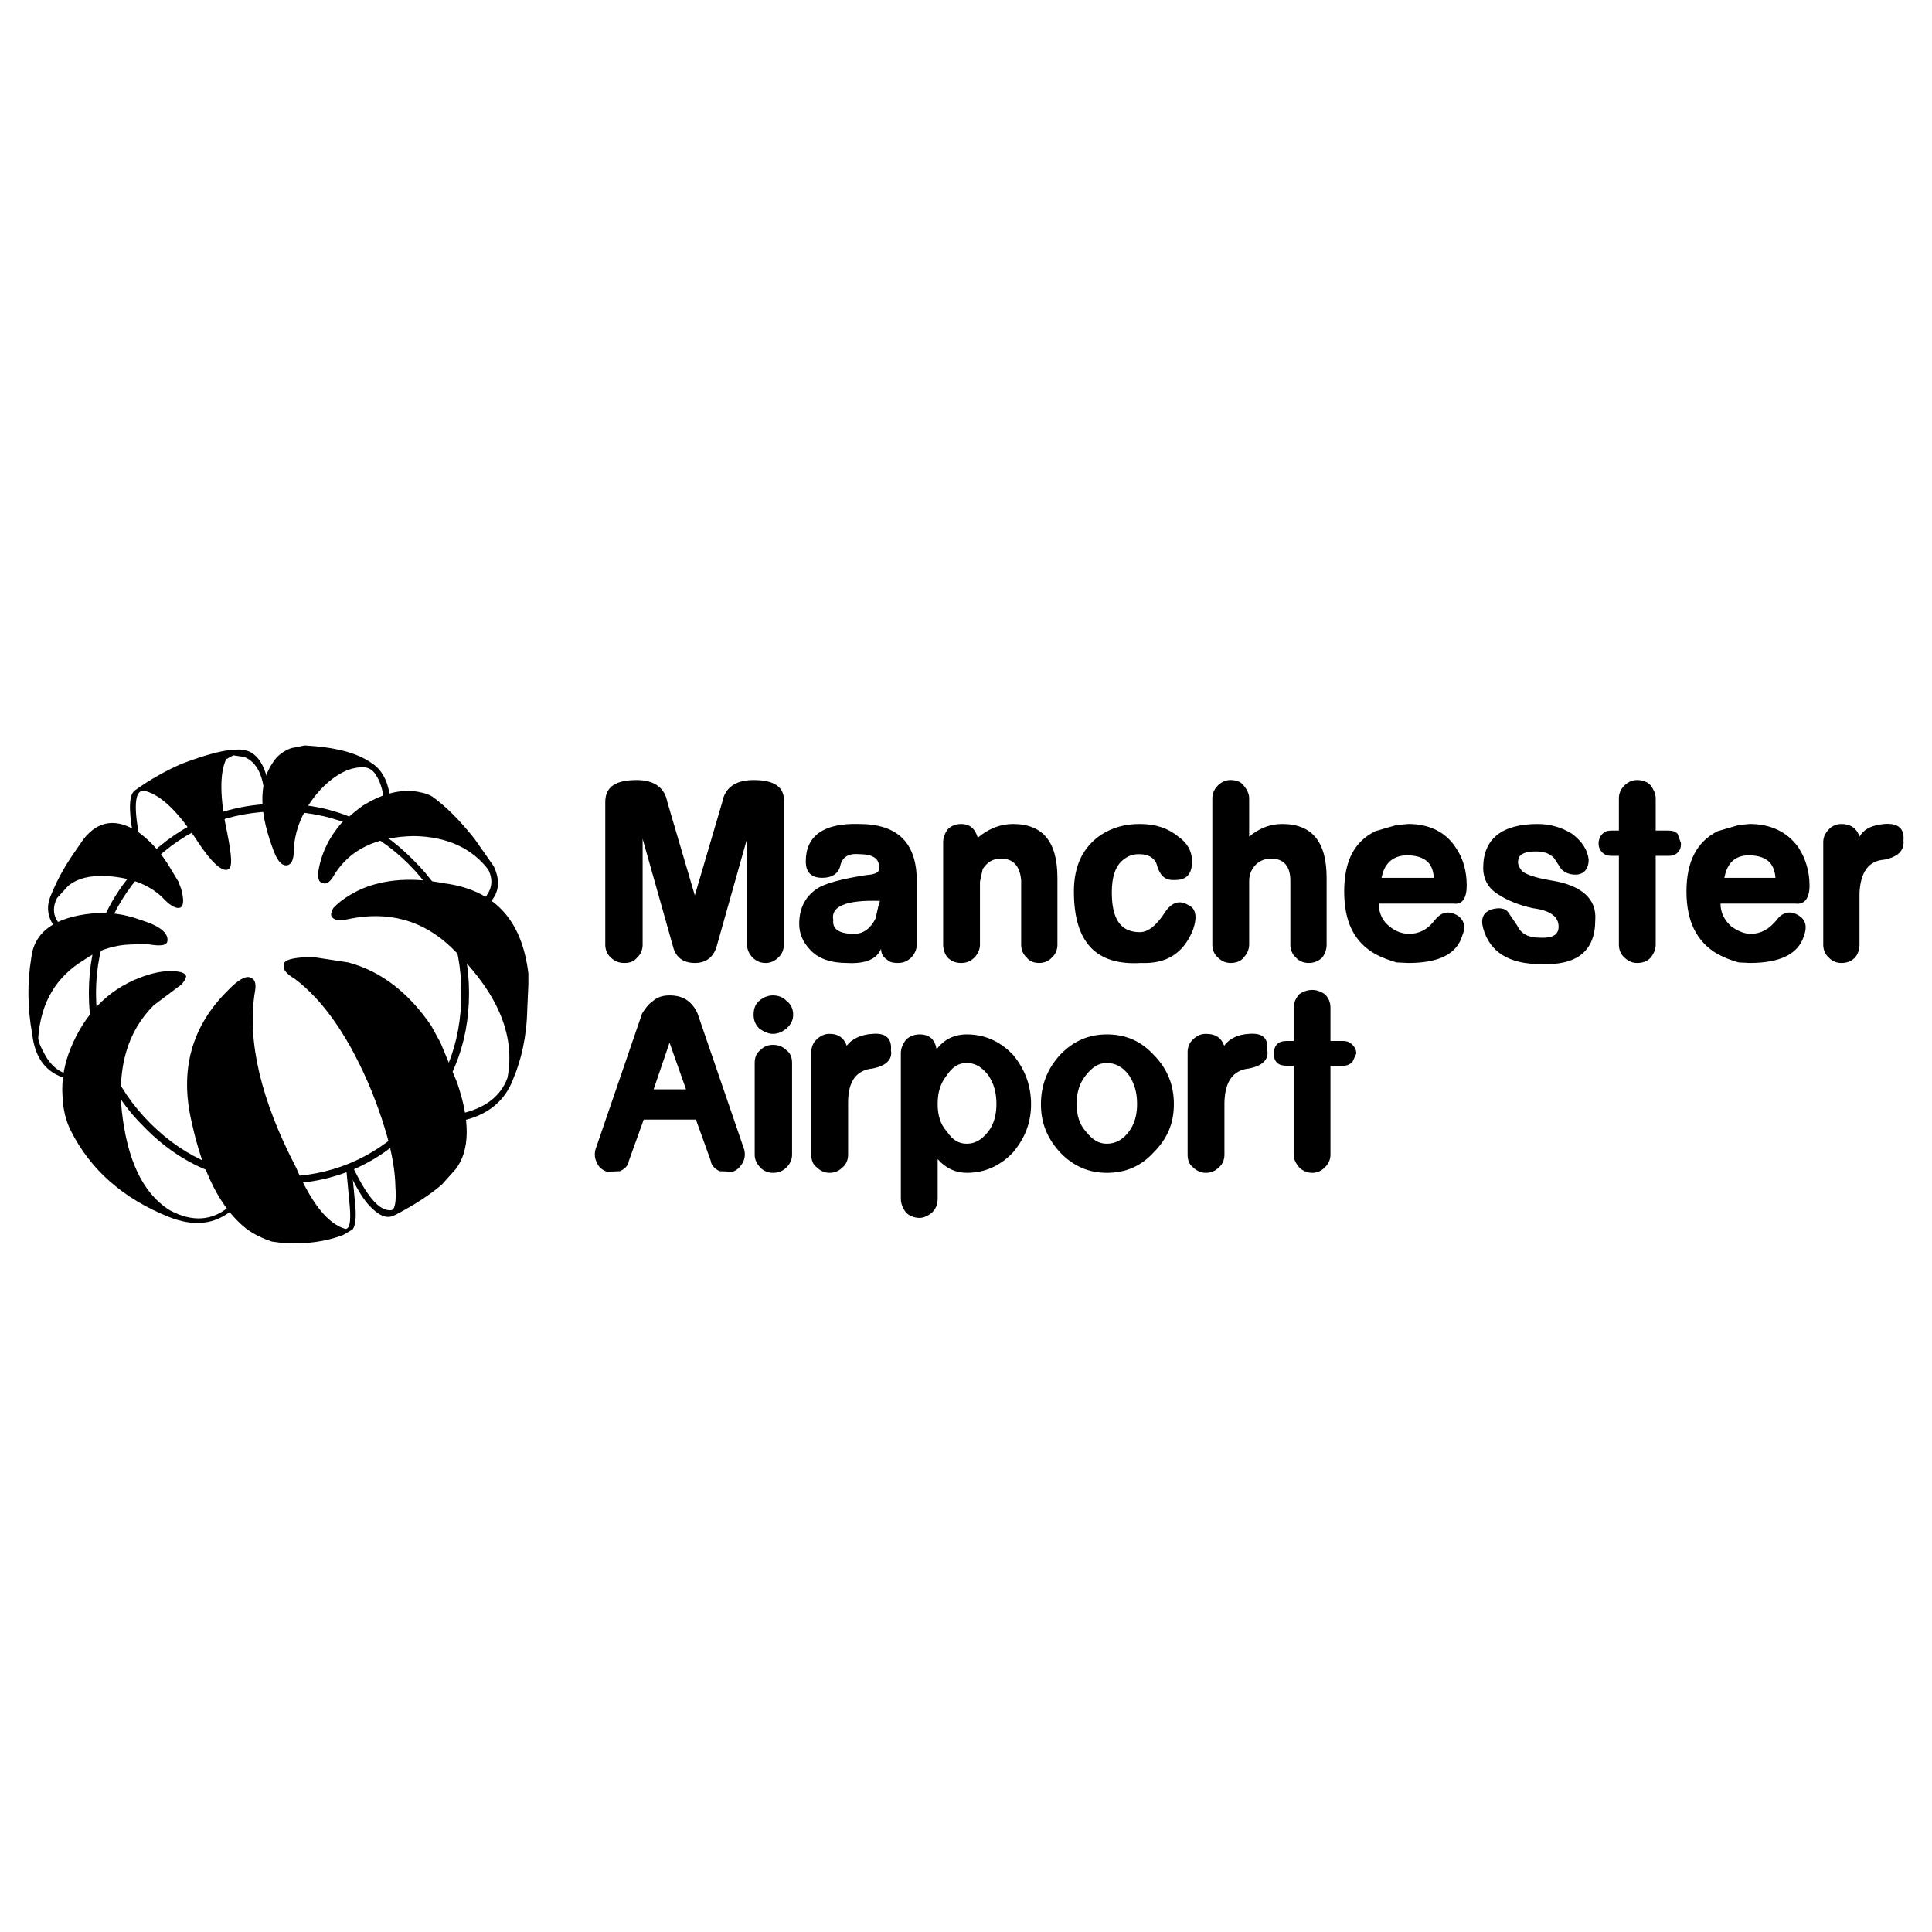
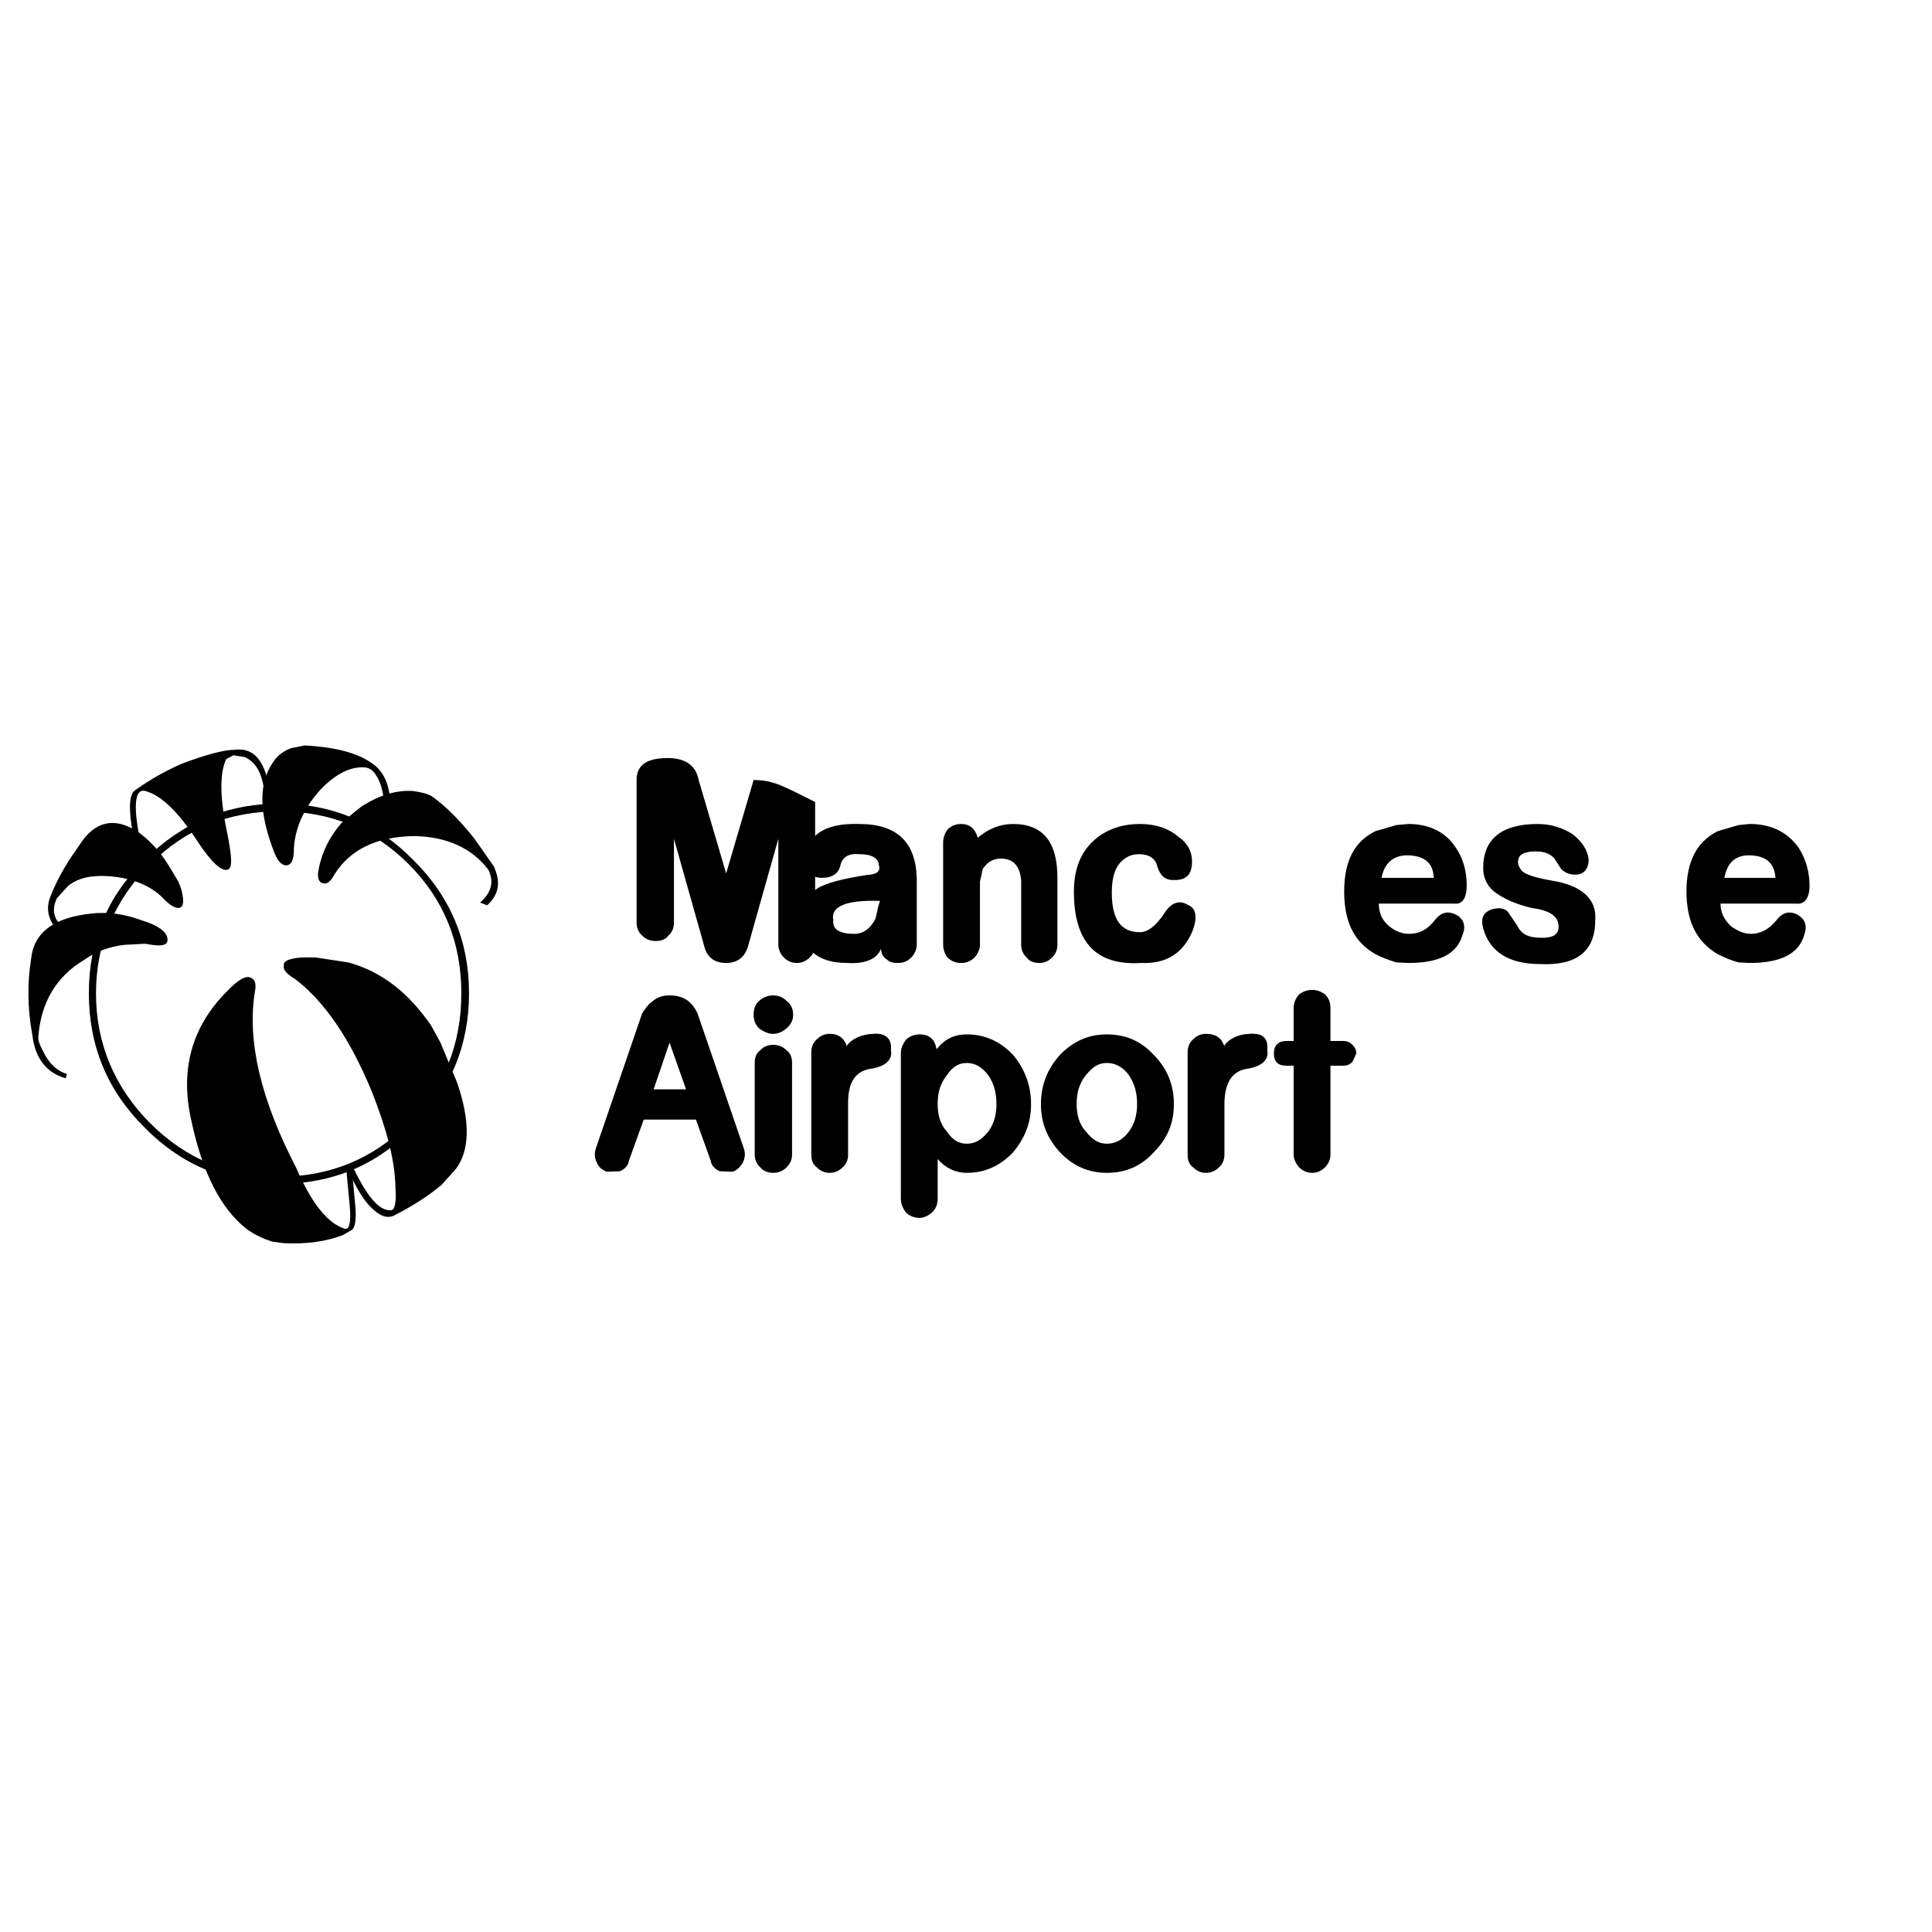
<svg xmlns="http://www.w3.org/2000/svg" version="1.0" id="Layer_1" x="0px" y="0px" width="192.756px" height="192.756px" viewBox="0 0 192.756 192.756" enable-background="new 0 0 192.756 192.756" xml:space="preserve">
  <g>
    <polygon fill-rule="evenodd" clip-rule="evenodd" fill="#FFFFFF" points="0,0 192.756,0 192.756,192.756 0,192.756 0,0  " />
    <path fill-rule="evenodd" clip-rule="evenodd" d="M14.456,85.772c-3.782,3.672-5.591,8.112-5.591,13.32   c0,5.207,1.809,9.701,5.591,13.428c3.728,3.783,8.222,5.592,13.429,5.592s9.647-1.809,13.319-5.592   c3.727-3.727,5.591-8.221,5.591-13.428c0-5.208-1.864-9.648-5.591-13.32c-3.672-3.728-8.112-5.591-13.319-5.591   S18.184,82.044,14.456,85.772L14.456,85.772z M27.885,80.948c4.988,0,9.318,1.699,12.881,5.262   c3.562,3.562,5.262,7.893,5.262,12.881c0,5.041-1.699,9.428-5.262,12.99c-3.563,3.562-7.893,5.316-12.881,5.316   c-5.043,0-9.318-1.754-12.881-5.316c-3.563-3.562-5.427-7.949-5.427-12.99c0-4.989,1.864-9.319,5.427-12.881   C18.567,82.647,22.842,80.948,27.885,80.948L27.885,80.948z" />
    <path fill-rule="evenodd" clip-rule="evenodd" d="M22.568,75.741c-0.658,1.37-0.658,3.837,0.11,7.399   c0.438,2.248,0.548,3.453,0.055,3.618c-0.603,0.219-1.645-0.712-3.015-2.795c-1.918-2.96-3.618-4.604-5.208-5.043   c-0.986-0.274-1.26,1.206-0.603,4.55l-0.658-0.329c-0.438-2.466-0.384-3.946,0.274-4.33c1.535-1.096,3.125-1.973,4.659-2.631   c2.466-0.932,4.22-1.371,5.207-1.371c2.028-0.274,3.179,1.206,3.562,4.495l-0.548,0.055c-0.165-2.083-0.822-3.344-2.028-3.837   l-1.096-0.165L22.568,75.741L22.568,75.741z" />
    <path fill-rule="evenodd" clip-rule="evenodd" d="M13.963,83.141c-2.247-1.589-4.166-1.315-5.646,0.603l-1.096,1.59   c-0.932,1.37-1.645,2.74-2.193,4.11c-0.438,1.097-0.274,2.193,0.548,3.18l0.438-0.384c-0.712-0.713-0.822-1.645-0.329-2.631   l1.096-1.206c0.986-0.822,2.357-1.096,4.001-0.987c2.467,0.165,4.385,0.987,5.646,2.357c0.658,0.658,1.206,0.932,1.59,0.768   c0.329-0.219,0.329-0.822,0.055-1.864L17.8,87.964l-0.822-1.371C16.101,85.114,15.059,83.963,13.963,83.141L13.963,83.141z" />
    <path fill-rule="evenodd" clip-rule="evenodd" d="M6.673,107.148c-0.932-0.273-1.645-0.932-2.192-1.918   c-0.438-0.822-0.712-1.371-0.658-1.809c0.274-3.398,1.754-5.975,4.604-7.674c1.151-0.822,2.521-1.315,4.001-1.48l2.083-0.109   c1.371,0.274,2.138,0.219,2.193-0.274c0.109-0.822-0.822-1.535-2.631-2.083c-1.754-0.658-3.398-0.822-4.933-0.658   c-3.728,0.383-5.755,1.863-6.03,4.495c-0.383,2.356-0.383,4.932,0.11,7.563c0.274,2.412,1.425,3.838,3.343,4.385L6.673,107.148   L6.673,107.148z" />
-     <path fill-rule="evenodd" clip-rule="evenodd" d="M7.057,104.572c1.37-3.344,3.618-5.756,6.852-7.016   c1.151-0.438,2.247-0.713,3.289-0.658c0.877,0,1.37,0.22,1.37,0.549c-0.109,0.383-0.383,0.768-0.822,1.041l-2.412,1.809   c-2.631,2.631-3.617,6.193-3.179,10.578c0.548,4.879,2.083,8.168,4.769,9.867c2.247,1.205,4.275,1.096,6.029-0.439l0.274,0.385   c-1.864,1.535-3.946,1.699-6.413,0.713c-4.495-1.811-7.783-4.66-9.756-8.605c-0.494-0.988-0.768-2.084-0.822-3.453   C6.125,107.807,6.399,106.162,7.057,104.572L7.057,104.572z" />
    <path fill-rule="evenodd" clip-rule="evenodd" d="M25.035,97.557c-0.438-0.274-1.26,0.164-2.302,1.26   c-3.618,3.564-4.824,7.949-3.618,13.102c1.096,5.098,2.905,8.66,5.481,10.688c0.822,0.604,1.7,0.986,2.521,1.262l1.206,0.164   c2.302,0.109,4.22-0.164,5.92-0.822l0.932-0.549c0.274-0.328,0.383-1.15,0.274-2.357l-0.384-4.109l-0.548,0.109l0.384,4.111   c0.11,1.424,0,2.191-0.438,2.191c-1.754-0.494-3.398-2.576-4.933-6.139c-3.508-6.742-4.878-12.607-4.111-17.43   C25.583,98.215,25.473,97.721,25.035,97.557L25.035,97.557z" />
    <path fill-rule="evenodd" clip-rule="evenodd" d="M30.078,95.528c-1.315,0.11-1.863,0.383-1.754,0.822   c-0.109,0.384,0.274,0.822,1.096,1.315c2.905,2.193,5.481,5.92,7.674,11.236c1.479,3.727,2.302,6.852,2.356,9.482   c0.11,1.535-0.055,2.357-0.438,2.357c-1.206,0.109-2.466-1.426-4.001-4.715c-0.219,0.166-0.384,0.275-0.494,0.275   c0.768,1.699,1.48,3.014,2.193,3.836c1.042,1.152,1.863,1.535,2.686,1.096c1.809-0.932,3.344-1.918,4.659-3.014l1.425-1.59   c1.371-1.809,1.48-4.713,0.11-8.66l-1.645-3.947l-0.932-1.699c-2.247-3.287-4.988-5.426-8.276-6.303l-3.234-0.493H30.078   L30.078,95.528z" />
-     <path fill-rule="evenodd" clip-rule="evenodd" d="M34.792,91.691c3.947-0.822,7.4,0.11,10.25,2.85   c4.549,4.386,6.413,8.66,5.591,12.99c-0.658,1.811-2.193,3.016-4.604,3.564l0.11,0.711c2.466-0.547,4.22-1.918,5.042-4.109   c0.822-1.92,1.371-4.275,1.425-7.018l0.11-2.465v-1.097c-0.658-5.427-3.454-8.332-8.387-8.989   c-3.124-0.603-5.865-0.438-8.222,0.548c-1.206,0.548-2.192,1.206-2.85,1.918c-0.274,0.493-0.274,0.768-0.11,0.932   C33.366,91.801,33.915,91.911,34.792,91.691L34.792,91.691z" />
    <path fill-rule="evenodd" clip-rule="evenodd" d="M31.722,87.142c0,0.658,0.164,0.932,0.548,0.987   c0.329,0.109,0.712-0.165,1.096-0.877c1.535-2.466,4.166-3.782,7.948-3.837c3.344,0.055,5.81,1.261,7.4,3.344   c0.603,1.206,0.329,2.302-0.822,3.289l0.712,0.274c1.206-1.096,1.37-2.357,0.658-3.892l-1.918-2.74   c-1.48-1.864-2.85-3.234-4.22-4.221c-0.438-0.274-1.097-0.438-1.918-0.548c-1.645-0.109-3.289,0.384-5.043,1.48l-0.712,0.548   l-1.37,1.151C32.708,83.689,31.996,85.333,31.722,87.142L31.722,87.142z" />
    <path fill-rule="evenodd" clip-rule="evenodd" d="M37.477,77.276c0.438,0.658,0.713,1.48,0.822,2.576l0.603-0.274   c-0.164-1.645-0.822-2.85-1.918-3.508c-1.425-0.986-3.618-1.535-6.578-1.699l-1.37,0.274c-0.712,0.274-1.37,0.712-1.809,1.425   c-1.48,2.138-1.371,5.152,0.164,9.044c0.384,0.932,0.823,1.315,1.316,1.206c0.329-0.109,0.548-0.438,0.603-1.206   c0-2.248,0.932-4.44,2.686-6.358c1.535-1.589,3.015-2.302,4.439-2.192C36.819,76.618,37.203,76.837,37.477,77.276L37.477,77.276z" />
    <path fill-rule="evenodd" clip-rule="evenodd" d="M105.499,87.581c0-3.563-1.425-5.372-4.439-5.372   c-1.206,0-2.412,0.438-3.508,1.37c-0.274-0.932-0.822-1.37-1.645-1.37c-0.548,0-0.986,0.165-1.37,0.548   c-0.274,0.383-0.438,0.822-0.438,1.26v10.25c0,0.438,0.165,0.932,0.438,1.261c0.384,0.383,0.822,0.548,1.37,0.548   c0.494,0,0.932-0.165,1.316-0.548c0.329-0.329,0.548-0.822,0.548-1.261v-6.303l0.274-1.261c0.438-0.658,0.986-1.042,1.809-1.042   c1.261,0,1.918,0.767,2.028,2.192v6.413c0,0.438,0.164,0.932,0.548,1.261c0.273,0.383,0.712,0.548,1.261,0.548   c0.438,0,0.932-0.165,1.261-0.548c0.384-0.329,0.548-0.822,0.548-1.261V87.581L105.499,87.581z" />
-     <path fill-rule="evenodd" clip-rule="evenodd" d="M126.821,85.662c1.26,0,1.918,0.767,1.918,2.192v6.413   c0,0.438,0.165,0.932,0.548,1.261c0.329,0.383,0.822,0.548,1.261,0.548c0.548,0,0.987-0.165,1.371-0.548   c0.273-0.329,0.438-0.822,0.438-1.261v-6.687c0-3.563-1.426-5.372-4.44-5.372c-1.206,0-2.302,0.438-3.289,1.261v-3.837   c0-0.438-0.219-0.877-0.548-1.261c-0.273-0.384-0.767-0.548-1.315-0.548c-0.438,0-0.877,0.165-1.261,0.548   s-0.548,0.822-0.548,1.261v14.635c0,0.438,0.164,0.932,0.548,1.261c0.384,0.383,0.822,0.548,1.261,0.548   c0.549,0,1.042-0.165,1.315-0.548c0.329-0.329,0.548-0.822,0.548-1.261v-6.303c0-0.438,0.056-0.822,0.329-1.261   C125.341,86.046,125.999,85.662,126.821,85.662L126.821,85.662z" />
-     <path fill-rule="evenodd" clip-rule="evenodd" d="M162.065,78.372c-0.384,0.384-0.549,0.822-0.549,1.261v3.234h-0.712   c-0.384,0-0.658,0.055-0.932,0.329c-0.274,0.274-0.384,0.657-0.384,0.932c0,0.384,0.109,0.658,0.384,0.932   c0.273,0.274,0.548,0.329,0.932,0.329h0.712v8.879c0,0.438,0.165,0.932,0.549,1.261c0.384,0.383,0.822,0.548,1.261,0.548   c0.548,0,1.041-0.165,1.37-0.548c0.274-0.329,0.493-0.822,0.493-1.261v-8.879h1.261c0.384,0,0.657-0.055,0.932-0.329   c0.274-0.274,0.329-0.548,0.329-0.932l-0.329-0.932c-0.274-0.274-0.548-0.329-0.932-0.329h-1.261v-3.234   c0-0.438-0.219-0.877-0.493-1.261c-0.329-0.384-0.822-0.548-1.37-0.548C162.888,77.824,162.449,77.988,162.065,78.372   L162.065,78.372z" />
-     <path fill-rule="evenodd" clip-rule="evenodd" d="M189.91,83.853c0.109-1.206-0.549-1.754-1.919-1.644   c-1.151,0.11-1.974,0.438-2.467,1.261c-0.273-0.822-0.877-1.261-1.809-1.261c-0.438,0-0.932,0.165-1.261,0.548   c-0.384,0.383-0.548,0.822-0.548,1.26v10.25c0,0.438,0.164,0.932,0.548,1.261c0.329,0.383,0.822,0.548,1.261,0.548   c0.548,0,0.986-0.165,1.37-0.548c0.274-0.329,0.438-0.822,0.438-1.261v-5.207c0.109-2.083,0.932-3.179,2.467-3.289   C189.361,85.498,190.02,84.84,189.91,83.853L189.91,83.853z" />
    <path fill-rule="evenodd" clip-rule="evenodd" d="M87.685,86.32c0.219,0.658-0.274,0.932-1.261,0.987   c-2.466,0.384-4.111,0.822-4.933,1.37c-1.206,0.822-1.754,2.028-1.754,3.508c0,0.986,0.384,1.809,1.042,2.521   c0.822,0.932,2.083,1.371,3.727,1.371c1.918,0.109,3.015-0.438,3.398-1.425c0,0.438,0.165,0.822,0.603,1.096   c0.274,0.274,0.658,0.329,1.096,0.329c0.493,0,0.932-0.165,1.315-0.548c0.329-0.329,0.548-0.822,0.548-1.261v-6.194   c0.055-3.946-1.864-5.865-5.755-5.865c-3.562-0.11-5.317,1.206-5.317,3.727c0,1.096,0.548,1.645,1.645,1.645   c0.986,0,1.645-0.438,1.809-1.261c0.219-0.822,0.822-1.206,1.918-1.096C86.973,85.224,87.63,85.607,87.685,86.32L87.685,86.32z    M87.356,91.637c-0.494,0.987-1.206,1.535-2.138,1.535c-1.425,0-2.193-0.438-2.083-1.37c-0.274-1.371,1.261-2.028,4.659-1.919   l-0.165,0.548L87.356,91.637L87.356,91.637z" />
    <path fill-rule="evenodd" clip-rule="evenodd" d="M115.475,86.484c0.274,0.822,0.713,1.315,1.535,1.315   c1.315,0.055,1.918-0.493,1.918-1.864c0-0.987-0.438-1.809-1.37-2.466c-0.986-0.822-2.247-1.261-3.837-1.261   c-1.535,0-2.795,0.384-3.892,1.096c-1.754,1.206-2.686,3.015-2.686,5.646c0,5.043,2.192,7.4,6.687,7.126   c2.577,0.109,4.275-0.987,5.207-3.344c0.439-1.315,0.274-2.138-0.548-2.467c-0.822-0.493-1.644-0.219-2.302,0.822   c-0.822,1.261-1.645,1.918-2.467,1.918c-1.918,0-2.795-1.315-2.795-3.946c0-1.535,0.328-2.631,1.15-3.289   c0.493-0.384,0.932-0.548,1.59-0.548C114.652,85.224,115.311,85.662,115.475,86.484L115.475,86.484z" />
    <path fill-rule="evenodd" clip-rule="evenodd" d="M137.235,82.921c-2.138,1.042-3.125,3.015-3.125,6.029s0.987,5.043,3.125,6.249   c0.603,0.329,1.37,0.603,2.083,0.822l1.205,0.055c3.016,0,4.824-0.877,5.372-2.741c0.384-0.877,0.164-1.535-0.438-1.973   c-0.932-0.548-1.645-0.384-2.302,0.438c-0.713,0.932-1.535,1.37-2.576,1.37c-0.713,0-1.371-0.274-1.919-0.713   c-0.712-0.548-1.096-1.315-1.096-2.302h7.509c0.822,0.109,1.261-0.548,1.261-1.809c0-1.37-0.329-2.686-1.096-3.782   c-0.987-1.535-2.632-2.357-4.715-2.357l-1.205,0.11L137.235,82.921L137.235,82.921z M137.838,87.581   c0.274-1.425,1.097-2.192,2.467-2.247c1.754,0,2.686,0.712,2.74,2.247H137.838L137.838,87.581z" />
    <path fill-rule="evenodd" clip-rule="evenodd" d="M171.384,82.921c-2.083,1.042-3.125,3.015-3.125,6.029s1.042,5.043,3.125,6.249   c0.657,0.329,1.26,0.603,2.082,0.822l1.097,0.055c3.015,0,4.878-0.877,5.426-2.741c0.329-0.877,0.165-1.535-0.493-1.973   c-0.822-0.548-1.644-0.384-2.247,0.438c-0.768,0.932-1.59,1.37-2.576,1.37c-0.658,0-1.261-0.274-1.918-0.713   c-0.713-0.657-1.097-1.37-1.097-2.302h7.509c0.877,0.109,1.371-0.548,1.371-1.809c0-1.37-0.384-2.686-1.097-3.782   c-1.096-1.535-2.74-2.357-4.878-2.357l-1.097,0.11L171.384,82.921L171.384,82.921z M172.041,87.581   c0.274-1.425,0.986-2.192,2.357-2.247c1.753,0,2.631,0.712,2.74,2.247H172.041L172.041,87.581z" />
    <path fill-rule="evenodd" clip-rule="evenodd" d="M155.762,86.704c0.438,0.438,0.986,0.603,1.645,0.548   c0.712-0.109,1.096-0.658,1.096-1.479c-0.109-0.987-0.657-1.809-1.644-2.576c-0.987-0.603-2.083-0.987-3.453-0.987   c-3.563,0-5.427,1.48-5.427,4.385c0,1.097,0.493,2.028,1.479,2.631c0.987,0.657,2.192,1.096,3.398,1.37   c1.699,0.219,2.521,0.768,2.631,1.645c0.109,0.932-0.438,1.37-1.809,1.315c-1.206,0-1.918-0.384-2.302-1.206l-0.932-1.37   c-0.329-0.384-0.878-0.438-1.535-0.274c-0.932,0.274-1.206,0.932-0.932,1.918c0.657,2.356,2.576,3.562,5.7,3.562   c3.618,0.165,5.481-1.261,5.481-4.385c0.164-2.083-1.315-3.454-4.33-3.947c-1.645-0.274-2.631-0.603-3.015-0.987   c-0.274-0.383-0.438-0.712-0.329-1.096c0.055-0.548,0.713-0.823,1.699-0.823c0.822,0,1.37,0.165,1.863,0.658L155.762,86.704   L155.762,86.704z" />
    <path fill-rule="evenodd" clip-rule="evenodd" d="M77.106,104.244c0.548,0,0.987,0.164,1.37,0.547   c0.384,0.275,0.548,0.713,0.548,1.262v9.152c0,0.439-0.165,0.877-0.548,1.262c-0.383,0.383-0.822,0.549-1.37,0.549   c-0.438,0-0.932-0.166-1.261-0.549c-0.384-0.385-0.548-0.822-0.548-1.262v-9.152c0-0.549,0.164-0.986,0.548-1.262   C76.175,104.408,76.668,104.244,77.106,104.244L77.106,104.244z" />
    <path fill-rule="evenodd" clip-rule="evenodd" d="M77.106,99.311c0.548,0,0.987,0.164,1.37,0.549   c0.438,0.328,0.658,0.82,0.658,1.369s-0.219,0.986-0.658,1.371c-0.383,0.328-0.822,0.547-1.37,0.547   c-0.438,0-0.932-0.219-1.37-0.547c-0.384-0.385-0.548-0.822-0.548-1.371s0.165-1.041,0.548-1.369   C76.175,99.475,76.668,99.311,77.106,99.311L77.106,99.311z" />
    <path fill-rule="evenodd" clip-rule="evenodd" d="M101.06,105.23c-1.315-1.371-2.851-2.029-4.604-2.029   c-1.261,0-2.247,0.494-3.015,1.48c-0.165-0.986-0.712-1.48-1.699-1.48c-0.548,0-1.042,0.221-1.37,0.549   c-0.274,0.383-0.494,0.822-0.494,1.316v14.523c0,0.549,0.219,0.988,0.494,1.371c0.329,0.33,0.822,0.549,1.37,0.549   c0.438,0,0.877-0.219,1.261-0.549c0.384-0.383,0.548-0.822,0.548-1.371v-3.945c0.822,0.932,1.809,1.371,2.905,1.371   c1.754,0,3.289-0.658,4.604-2.029c1.15-1.371,1.809-2.904,1.809-4.824C102.868,108.244,102.21,106.6,101.06,105.23L101.06,105.23z    M96.455,114.109c-0.822,0-1.425-0.383-1.973-1.205c-0.658-0.713-0.932-1.645-0.932-2.742c0-1.205,0.274-2.082,0.932-2.904   c0.548-0.822,1.151-1.205,1.973-1.205s1.48,0.383,2.138,1.205c0.548,0.822,0.822,1.699,0.822,2.904   c0,1.098-0.274,2.029-0.822,2.742C97.936,113.727,97.277,114.109,96.455,114.109L96.455,114.109z" />
-     <path fill-rule="evenodd" clip-rule="evenodd" d="M75.188,77.824c-1.754,0-2.85,0.713-3.125,2.193l-2.74,9.318l-2.741-9.318   c-0.274-1.48-1.37-2.193-3.07-2.193c-2.138,0-3.124,0.713-3.124,2.193v14.251c0,0.438,0.165,0.932,0.548,1.261   c0.384,0.383,0.823,0.548,1.371,0.548c0.548,0,0.987-0.165,1.261-0.548c0.383-0.329,0.548-0.822,0.548-1.261V83.689l3.015,10.688   c0.273,1.151,1.042,1.699,2.192,1.699c1.096,0,1.864-0.548,2.192-1.699l3.015-10.688v10.579c0,0.438,0.219,0.932,0.548,1.261   c0.384,0.383,0.822,0.548,1.315,0.548c0.439,0,0.877-0.165,1.261-0.548c0.383-0.329,0.548-0.822,0.548-1.261V80.017   C78.312,78.537,77.271,77.824,75.188,77.824L75.188,77.824z" />
+     <path fill-rule="evenodd" clip-rule="evenodd" d="M75.188,77.824l-2.74,9.318l-2.741-9.318   c-0.274-1.48-1.37-2.193-3.07-2.193c-2.138,0-3.124,0.713-3.124,2.193v14.251c0,0.438,0.165,0.932,0.548,1.261   c0.384,0.383,0.823,0.548,1.371,0.548c0.548,0,0.987-0.165,1.261-0.548c0.383-0.329,0.548-0.822,0.548-1.261V83.689l3.015,10.688   c0.273,1.151,1.042,1.699,2.192,1.699c1.096,0,1.864-0.548,2.192-1.699l3.015-10.688v10.579c0,0.438,0.219,0.932,0.548,1.261   c0.384,0.383,0.822,0.548,1.315,0.548c0.439,0,0.877-0.165,1.261-0.548c0.383-0.329,0.548-0.822,0.548-1.261V80.017   C78.312,78.537,77.271,77.824,75.188,77.824L75.188,77.824z" />
    <path fill-rule="evenodd" clip-rule="evenodd" d="M132.192,99.201c-0.384-0.273-0.822-0.439-1.261-0.439   c-0.493,0-0.932,0.166-1.315,0.439c-0.329,0.383-0.548,0.822-0.548,1.369v3.289h-0.713c-0.822,0-1.261,0.439-1.261,1.262   s0.438,1.205,1.261,1.205h0.713v8.879c0,0.439,0.219,0.877,0.548,1.262c0.384,0.383,0.822,0.549,1.315,0.549   c0.438,0,0.877-0.166,1.261-0.549c0.384-0.385,0.548-0.822,0.548-1.262v-8.879h1.261c0.384,0,0.658-0.109,0.933-0.383l0.383-0.822   c0-0.33-0.109-0.604-0.383-0.877c-0.274-0.275-0.549-0.385-0.933-0.385h-1.261v-3.289   C132.74,100.023,132.576,99.584,132.192,99.201L132.192,99.201z" />
    <path fill-rule="evenodd" clip-rule="evenodd" d="M124.628,103.146c-1.205,0.055-2.027,0.549-2.466,1.152v0.109   c-0.274-0.822-0.822-1.262-1.863-1.262c-0.438,0-0.877,0.166-1.262,0.549c-0.383,0.328-0.548,0.822-0.548,1.262v10.248   c0,0.549,0.165,0.988,0.548,1.262c0.385,0.383,0.823,0.549,1.262,0.549c0.493,0,0.932-0.166,1.314-0.549   c0.329-0.273,0.549-0.713,0.549-1.262v-5.207c0.055-2.137,0.877-3.232,2.466-3.398c1.371-0.273,1.974-0.932,1.81-1.809   C126.547,103.586,125.999,103.037,124.628,103.146L124.628,103.146z" />
    <path fill-rule="evenodd" clip-rule="evenodd" d="M87.082,103.146c-1.206,0.055-2.138,0.549-2.576,1.152v0.109   c-0.274-0.822-0.822-1.262-1.754-1.262c-0.438,0-0.877,0.166-1.261,0.549c-0.383,0.328-0.548,0.822-0.548,1.262v10.248   c0,0.549,0.165,0.988,0.548,1.262c0.384,0.383,0.822,0.549,1.261,0.549c0.494,0,0.932-0.166,1.315-0.549   c0.329-0.273,0.548-0.713,0.548-1.262v-5.207c0-2.137,0.822-3.232,2.466-3.398c1.371-0.273,1.974-0.932,1.809-1.809   C89,103.586,88.343,103.037,87.082,103.146L87.082,103.146z" />
    <path fill-rule="evenodd" clip-rule="evenodd" d="M66.802,99.311L66.802,99.311c-0.658,0-1.206,0.164-1.645,0.549   c-0.493,0.328-0.822,0.82-1.096,1.26l-4.604,13.43c-0.165,0.438-0.165,0.986,0.109,1.479c0.165,0.439,0.548,0.713,0.987,0.877   l1.315-0.055c0.438-0.219,0.822-0.547,0.877-1.041l1.48-4.111h5.207l1.48,4.111c0.055,0.494,0.438,0.822,0.877,1.041l1.315,0.055   c0.438-0.164,0.713-0.438,0.987-0.877c0.274-0.492,0.274-1.041,0.11-1.479l-4.604-13.43C69.049,99.914,68.172,99.311,66.802,99.311   L66.802,99.311z M65.212,108.684l1.589-4.66l1.644,4.66H65.212L65.212,108.684z" />
    <path fill-rule="evenodd" clip-rule="evenodd" d="M110.433,106.053c-0.823,0-1.426,0.383-2.083,1.205   c-0.658,0.822-0.932,1.699-0.932,2.904c0,1.098,0.273,2.029,0.932,2.742c0.657,0.822,1.26,1.205,2.083,1.205   c0.821,0,1.589-0.383,2.191-1.205c0.549-0.713,0.823-1.645,0.823-2.742c0-1.205-0.274-2.082-0.823-2.904   C112.021,106.436,111.254,106.053,110.433,106.053L110.433,106.053z M105.773,105.23c1.315-1.371,2.85-2.029,4.659-2.029   c1.863,0,3.397,0.658,4.658,2.029c1.371,1.369,2.028,3.014,2.028,4.932c0,1.92-0.657,3.453-2.028,4.824   c-1.261,1.371-2.795,2.029-4.658,2.029c-1.81,0-3.344-0.658-4.659-2.029c-1.261-1.371-1.919-2.904-1.919-4.824   C103.854,108.244,104.513,106.6,105.773,105.23L105.773,105.23z" />
  </g>
</svg>